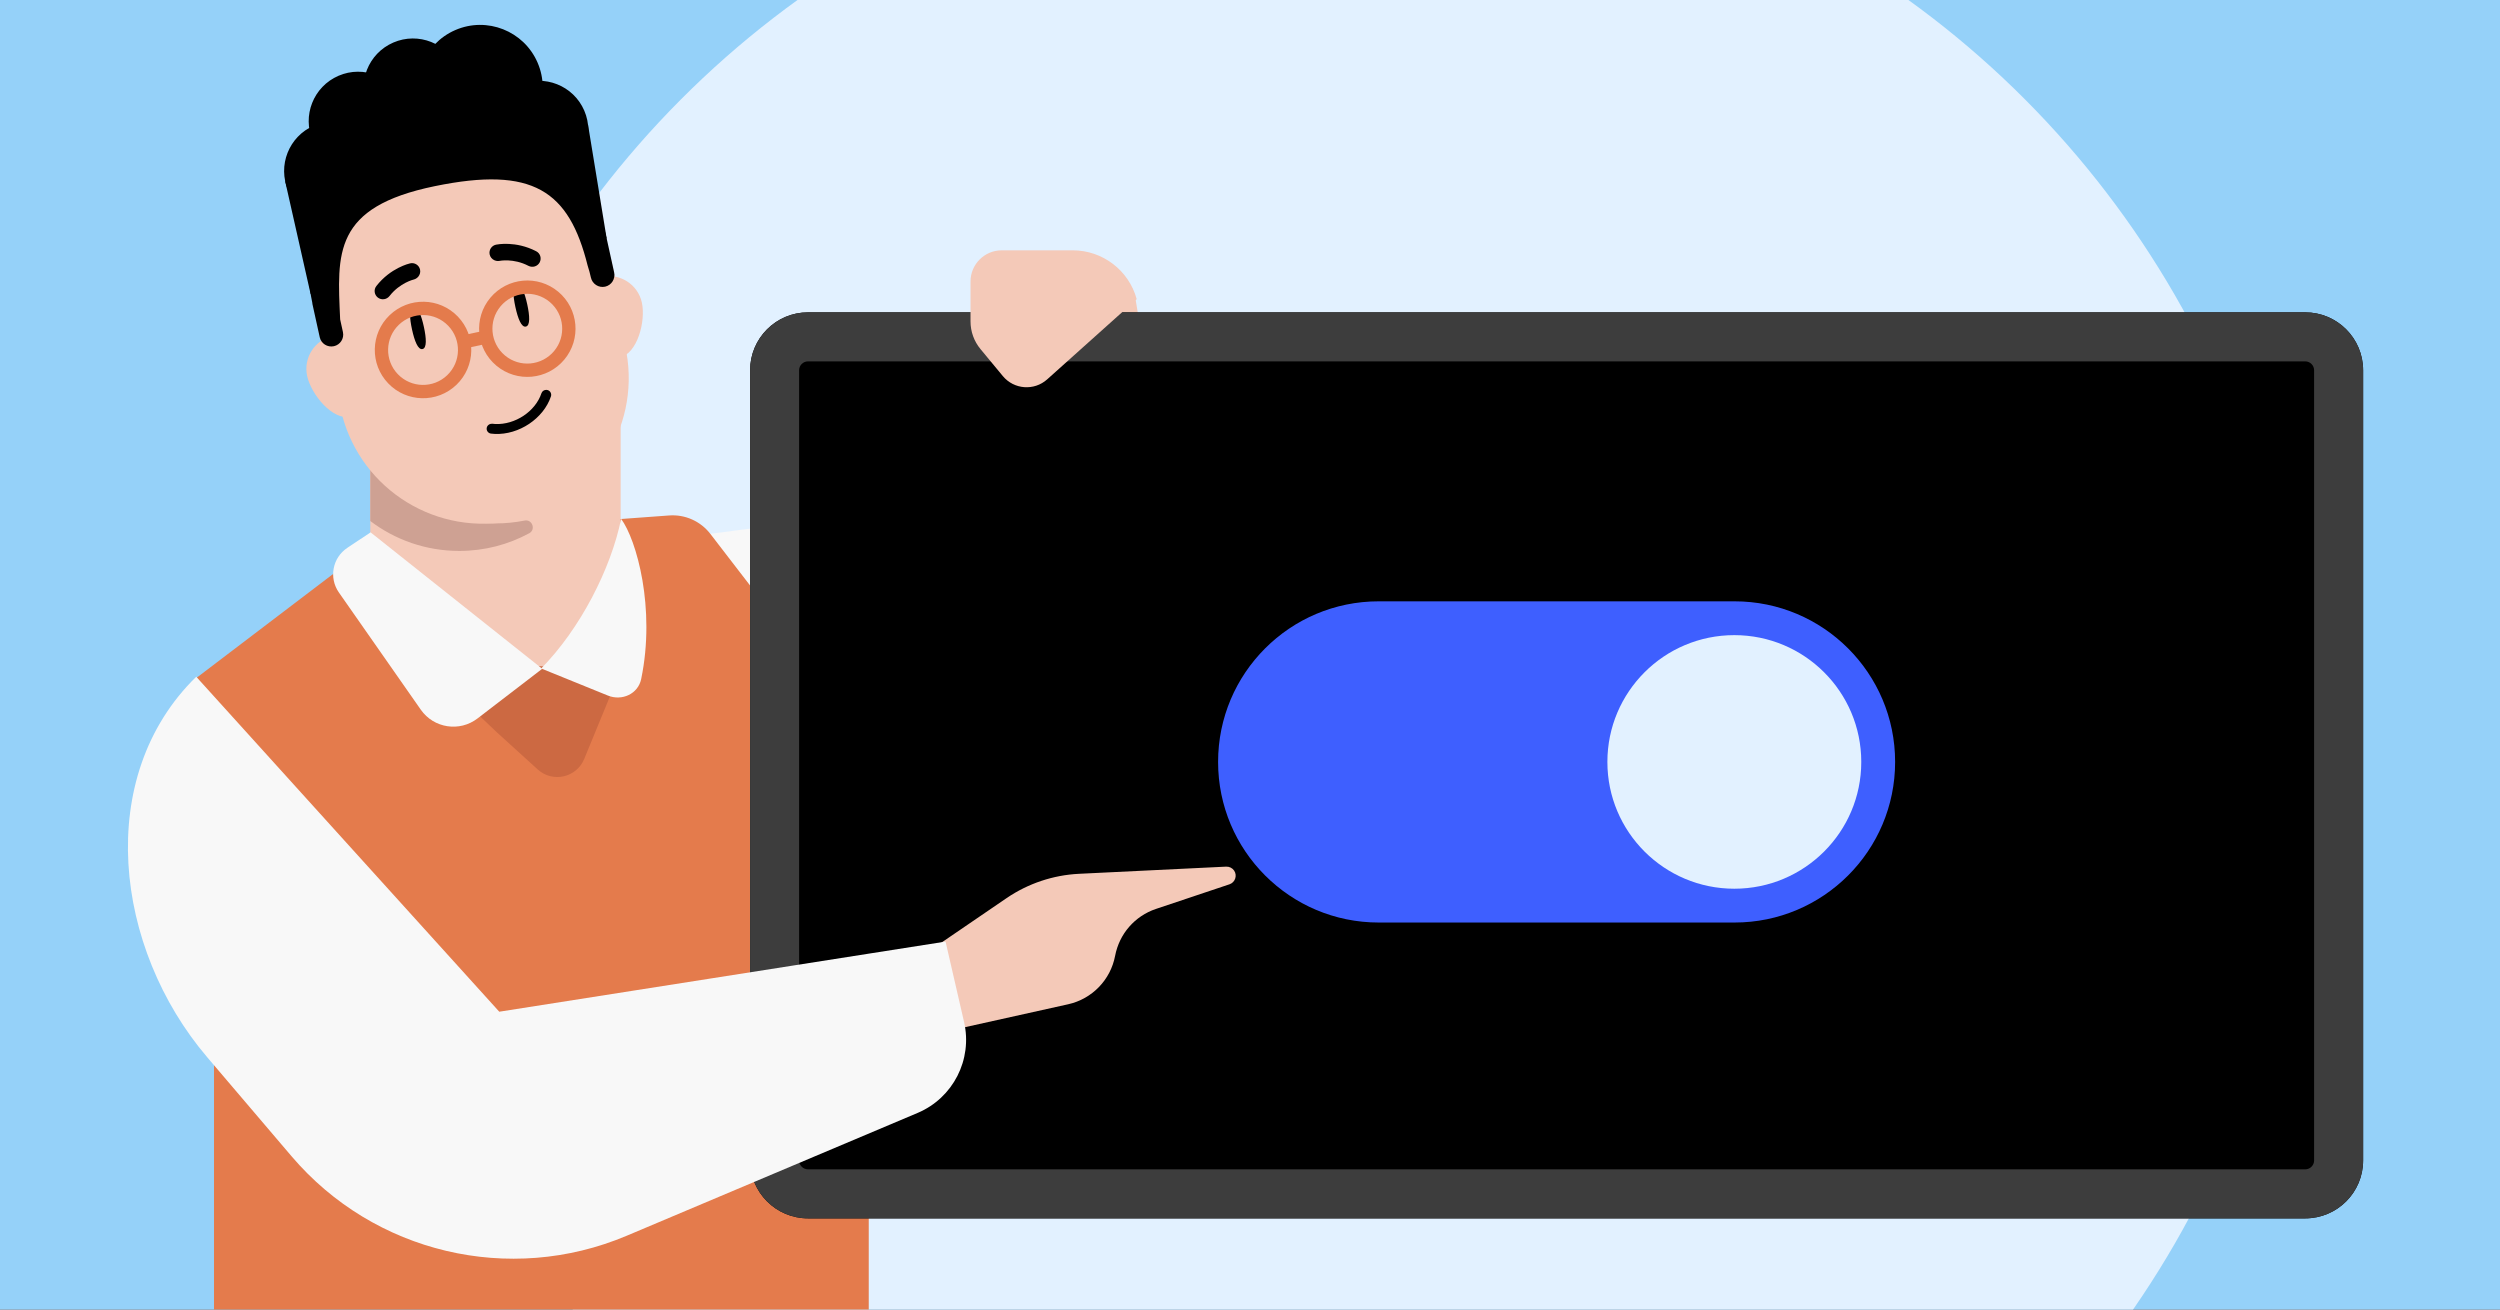
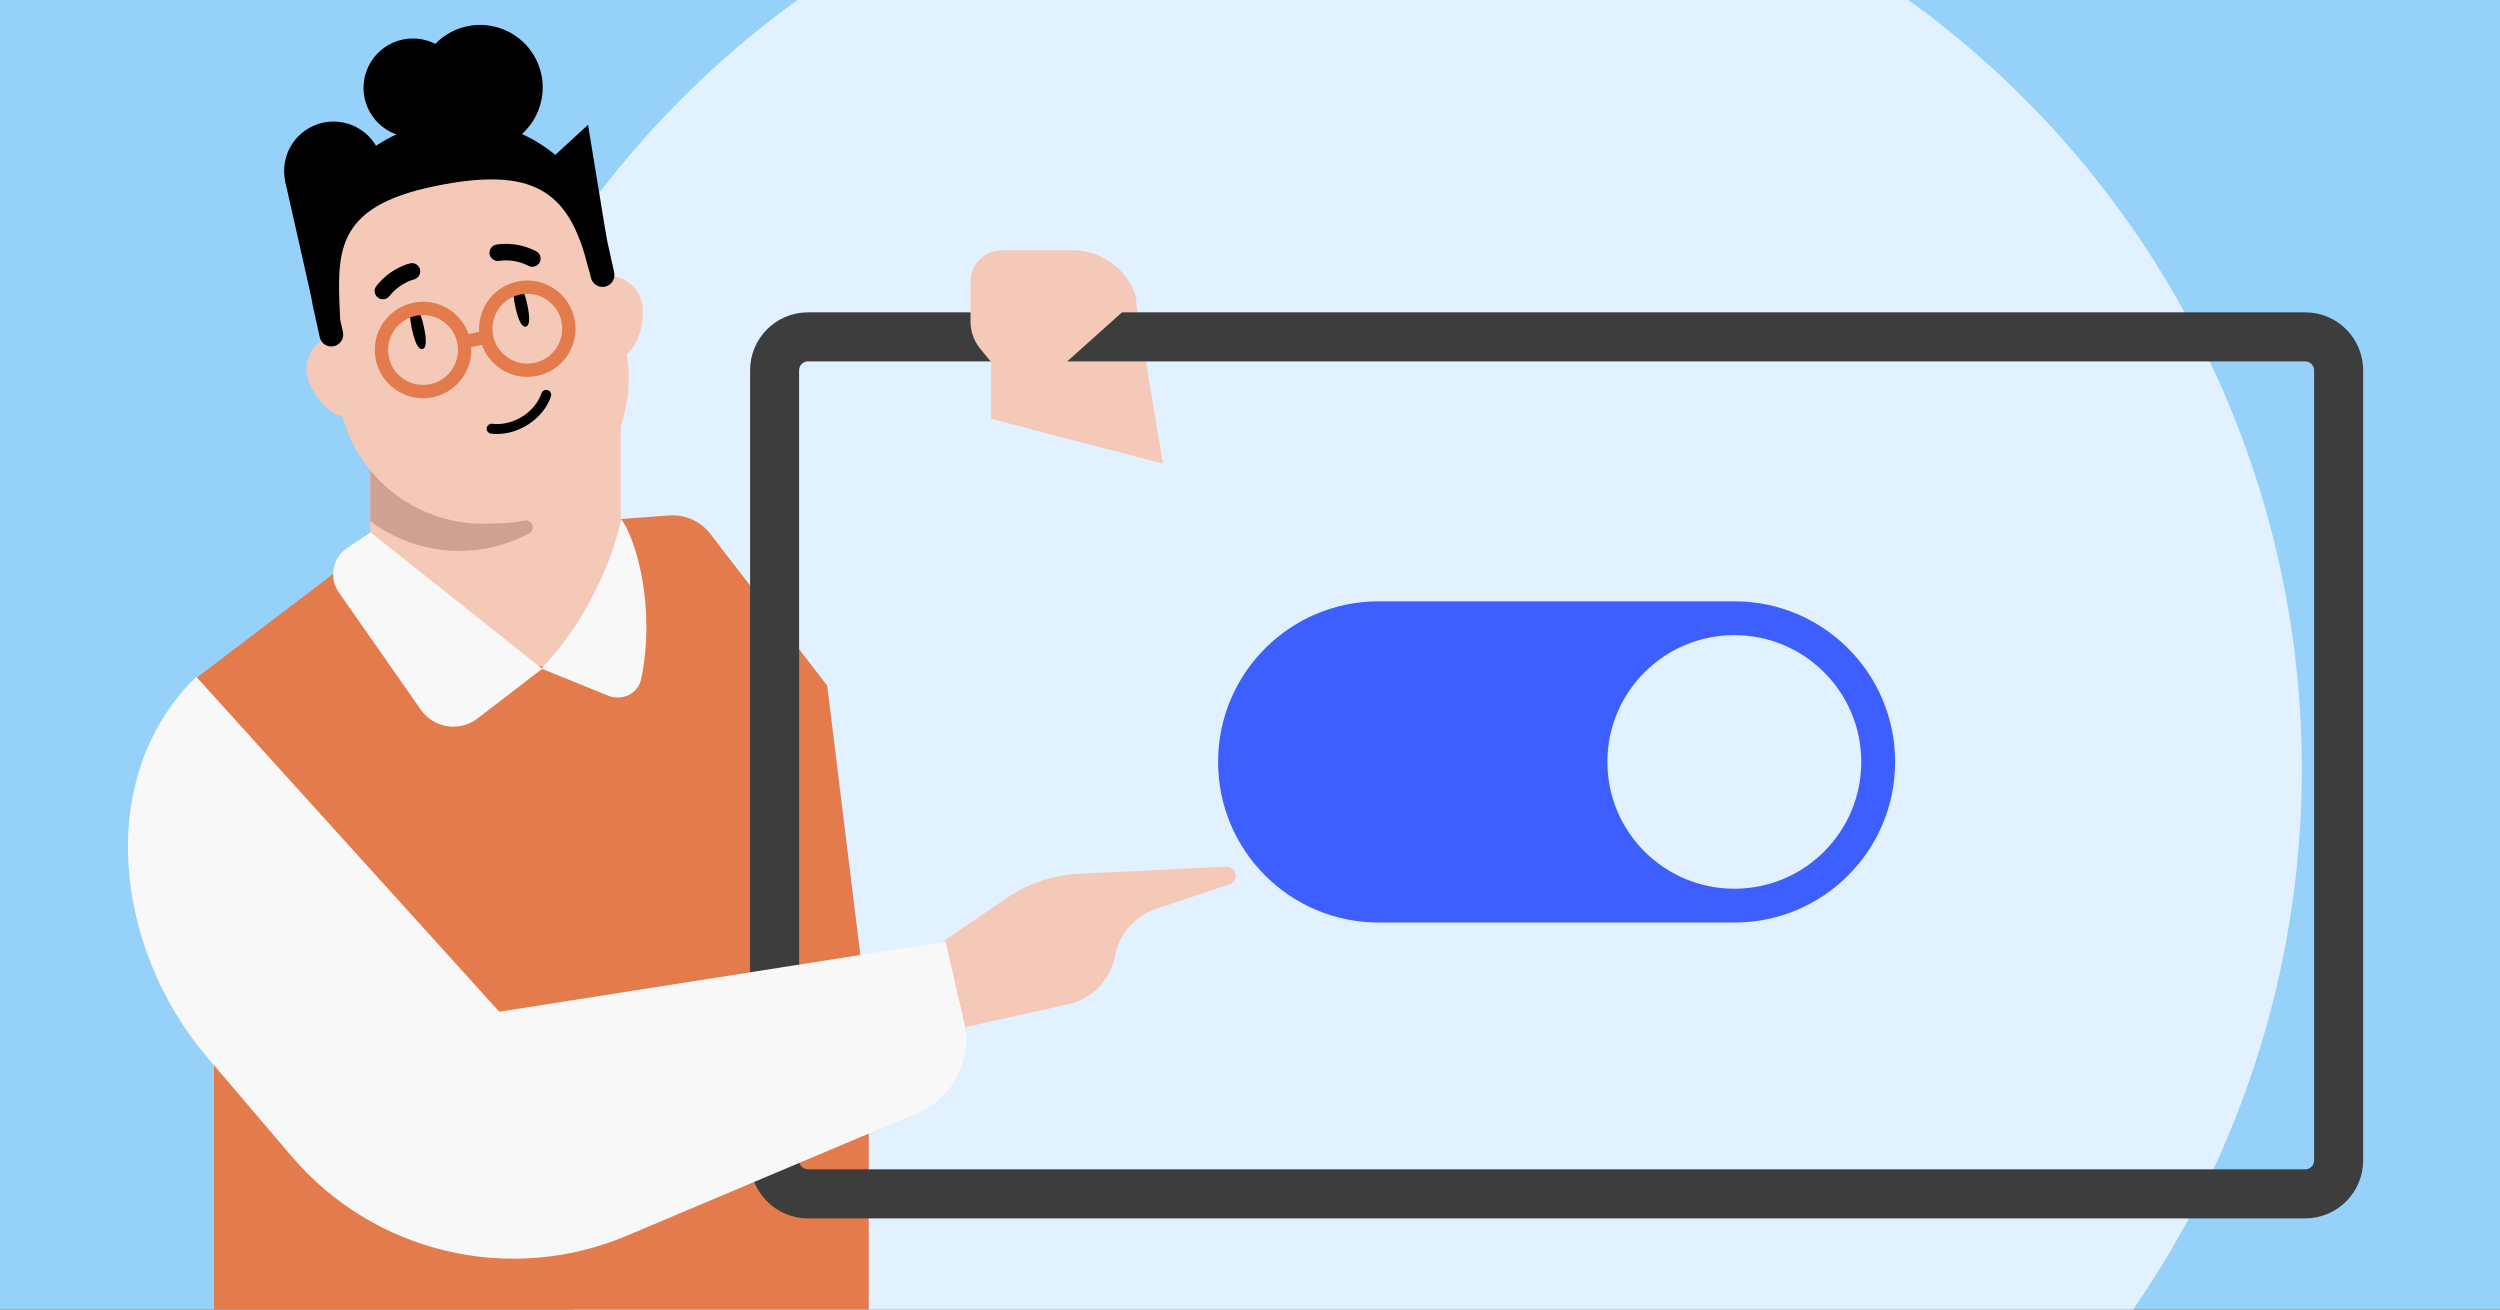
<svg xmlns="http://www.w3.org/2000/svg" fill="none" height="495" viewBox="0 0 945 495" width="945">
  <rect x="0" y="0" width="945" height="495" fill="#333333" stroke="none" />
  <clipPath id="clip0_8676_2860">
    <path d="M0 0H945V495H0Z" />
  </clipPath>
  <g clip-path="url(#clip0_8676_2860)">
    <path d="M0 0H945V495H0Z" fill="#95d1f9" />
    <circle cx="511.424" cy="290.801" fill="#e2f1ff" r="358.677" />
    <path d="M151.523 271.562H271.931V424.181H151.523Z" fill="#f8f8f8" />
-     <path d="M287.501 199.296 260.243 202.851 287.501 238.168V199.296Z" fill="#f8f8f8" />
    <path d="M374.199 118.84C373.84 121.196 375.209 123.371 377.341 124.156L374.674 134.568V158.329L439.608 175.247 429.195 112.858C428.208 106.943 423.089 102.609 417.093 102.609L390.089 102.609C383.947 102.609 378.751 107.151 377.93 113.239L377.725 114.755H379.248C376.824 114.755 374.581 116.439 374.199 118.84Z" fill="#f4c9b8" />
    <path d="M80.895 507.729V479.047 371.04L117.693 354.463 74.398 256.135 141.054 205.456 192.338 199.296 252.934 194.844C258.97 194.4 264.824 197.019 268.516 201.815L312.696 259.201 328.384 386.831V529.966L101.781 528.728C90.228 528.665 80.895 519.282 80.895 507.729Z" fill="#e47b4c" />
-     <path d="M283.531 139.966C283.531 127.87 293.337 118.064 305.433 118.064H871.363C883.459 118.064 893.265 127.87 893.265 139.966V438.644C893.265 450.74 883.459 460.546 871.363 460.546H305.433C293.337 460.546 283.531 450.74 283.531 438.644V139.966Z" fill="#000000" />
    <path clip-rule="evenodd" d="M871.363 136.597H305.433C303.572 136.597 302.064 138.105 302.064 139.966V438.644C302.064 440.505 303.572 442.014 305.433 442.014H871.363C873.224 442.014 874.732 440.505 874.732 438.644V139.966C874.732 138.105 873.224 136.597 871.363 136.597ZM305.433 118.064C293.337 118.064 283.531 127.87 283.531 139.966V438.644C283.531 450.74 293.337 460.546 305.433 460.546H871.363C883.459 460.546 893.265 450.74 893.265 438.644V139.966C893.265 127.87 883.459 118.064 871.363 118.064H305.433Z" fill="#3d3d3d" fill-rule="evenodd" />
    <path d="M429.673 113.077C426.685 102.162 416.782 94.62 405.458 94.62H378.664C372.159 94.62 366.858 99.897 366.858 106.403V121.51C366.858 125.317 368.183 129.004 370.617 131.944L379.074 142.159C383.291 147.243 390.88 147.821 395.82 143.412L429.673 113.077Z" fill="#f4c9b8" />
-     <path d="M154.369 234.163 213.286 225.539C226.417 223.617 237.497 235.266 234.921 248.284 233.822 253.838 232.184 259.272 230.032 264.508L220.83 286.896C217.931 293.951 208.905 295.985 203.26 290.856L187.823 276.832 145.574 236.682 149.849 235.245C151.32 234.75 152.833 234.388 154.369 234.163Z" fill="#cc6942" />
    <path d="M460.44 288.009C460.44 254.481 487.62 227.301 521.148 227.301H655.648C689.176 227.301 716.356 254.481 716.356 288.009 716.356 321.537 689.176 348.717 655.648 348.717H521.148C487.62 348.717 460.44 321.537 460.44 288.009Z" fill="#3e5fff" />
    <path d="M703.56 288.009C703.56 314.478 682.077 335.936 655.576 335.936 629.075 335.936 607.592 314.478 607.592 288.009 607.592 261.539 629.075 240.081 655.576 240.081 682.077 240.081 703.56 261.539 703.56 288.009Z" fill="#e2f1ff" />
    <path d="M139.974 123.714V228.034C139.974 230.97 141.862 233.588 144.667 234.486L149.417 236.019C174.062 243.947 198.515 257.45 223.142 249.521L229.915 234.504C232.72 233.607 234.608 230.988 234.608 228.053V123.733H139.955L139.974 123.714Z" fill="#f4c9b8" />
    <path d="M139.973 171.415V196.939C149.322 204.044 160.99 208.251 173.612 208.251 183.186 208.251 192.199 205.839 200.071 201.557 202.632 200.173 201.174 196.209 198.313 196.77 194.76 197.48 191.077 197.854 187.318 197.854 167.348 197.854 149.771 187.308 139.973 171.396" fill="#cea193" />
    <path d="M217.758 119.834C216.247 112.942 220.592 106.166 227.454 104.66 234.316 103.154 241.113 107.474 242.627 114.373 244.138 121.265 241.032 133.685 234.156 135.197 227.287 136.705 219.254 126.692 217.751 119.837L217.758 119.834Z" fill="#f4c9b8" />
    <path d="M116.109 142.165C114.598 135.272 118.943 128.497 125.822 126.992 132.7 125.487 139.481 129.805 140.995 136.704 142.506 143.597 139.399 156.016 132.524 157.528 125.655 159.037 117.615 149.027 116.112 142.172L116.109 142.165Z" fill="#f4c9b8" />
    <path d="M194.403 196.679C223.282 190.337 241.983 162.337 236.808 133.262L232.222 103.671C226.559 71.815 195.52 51.071 163.938 58.006 132.349 64.944 112.878 96.782 121.072 128.08L129.309 156.863C136.795 185.434 165.521 203.015 194.393 196.675L194.4 196.672 194.403 196.679Z" fill="#f4c9b8" />
    <g fill="#000000">
      <path d="M128.567 120.689 129.63 125.531C130.158 127.953 128.629 130.339 126.206 130.867 123.784 131.395 121.381 129.882 120.853 127.459L118.054 114.717 118.095 114.699C111.361 84.013 130.792 53.624 161.508 46.885 192.221 40.139 222.609 59.587 229.353 90.276L232.147 102.989C232.679 105.401 231.158 107.824 228.731 108.362 226.295 108.896 223.895 107.332 223.363 104.92 223.037 103.434 222.632 101.935 222.143 100.447 215.065 72.049 201.481 62.738 164.382 70.361 125.84 78.276 127.444 95.698 128.577 120.693L128.567 120.689Z" />
      <path d="M163.506 50.355C172.97 46.259 177.321 35.267 173.226 25.803 169.13 16.339 158.138 11.987 148.674 16.083 139.21 20.179 134.858 31.171 138.954 40.635 143.05 50.099 154.042 54.45 163.506 50.355Z" />
-       <path d="M142.776 62.92C152.24 58.825 156.592 47.832 152.496 38.369 148.4 28.905 137.408 24.553 127.944 28.649 118.481 32.745 114.129 43.737 118.225 53.201 122.32 62.664 133.313 67.016 142.776 62.92Z" />
      <path d="M133.486 81.757C142.95 77.661 147.302 66.669 143.206 57.205 139.11 47.741 128.118 43.39 118.654 47.485 109.19 51.581 104.839 62.573 108.935 72.037 113.03 81.501 124.023 85.853 133.486 81.757Z" />
      <path d="M190.895 54.755C202.878 49.569 208.388 35.651 203.202 23.668 198.016 11.685 184.098 6.175 172.115 11.361 160.132 16.547 154.622 30.465 159.808 42.448 164.994 54.431 178.912 59.941 190.895 54.755Z" />
-       <path d="M211.125 66.346C220.589 62.25 224.94 51.258 220.845 41.794 216.749 32.33 205.757 27.979 196.293 32.075 186.829 36.17 182.477 47.162 186.573 56.626 190.669 66.09 201.661 70.442 211.125 66.346Z" />
      <path d="M222.28 47.175 229.341 90.282 204.206 63.771 222.28 47.175Z" />
      <path d="M107.781 68.471 117.444 111.298 130.536 74.943 107.781 68.471Z" />
      <path d="M160.228 123.565C161.176 127.925 161.387 131.577 159.702 131.943 158.016 132.31 156.692 128.9 155.744 124.54 154.796 120.18 154.585 116.528 156.271 116.161 157.956 115.795 159.28 119.205 160.228 123.565Z" />
      <path d="M199.302 115.07C200.25 119.43 200.461 123.082 198.775 123.449 197.089 123.815 195.765 120.405 194.817 116.045 193.869 111.685 193.658 108.033 195.344 107.666 197.029 107.3 198.354 110.71 199.302 115.07Z" />
      <path d="M158.097 104.598C158.72 103.86 159.001 102.867 158.774 101.875 158.394 100.226 156.738 99.162 155.054 99.539 154.726 99.612 147.633 101.251 142.278 108.103 141.206 109.465 141.449 111.396 142.821 112.478 144.187 113.529 146.152 113.277 147.225 111.915 151.133 106.89 156.361 105.667 156.427 105.651 157.099 105.494 157.66 105.077 158.097 104.598Z" />
      <path d="M186.831 98.351C185.958 97.938 185.29 97.152 185.084 96.155 184.746 94.497 185.81 92.841 187.499 92.485 187.827 92.416 194.961 90.962 202.677 94.972 204.218 95.766 204.799 97.623 204 99.178 203.194 100.701 201.301 101.288 199.76 100.494 194.118 97.545 188.854 98.603 188.788 98.616 188.111 98.752 187.427 98.605 186.831 98.351Z" />
      <path d="M186.07 160.18C184.961 160.129 184.094 160.851 183.97 161.822 183.833 162.834 184.574 163.78 185.594 163.902 186.066 163.956 186.55 163.999 187.024 164.021 196.146 164.44 205.458 158.208 208.259 149.831 208.412 149.355 208.372 148.849 208.146 148.399 207.92 147.949 207.537 147.621 207.049 147.459 206.89 147.398 206.729 147.38 206.546 147.371 205.695 147.332 204.924 147.865 204.657 148.668 202.374 155.524 194.716 160.621 187.188 160.275 186.811 160.257 186.423 160.24 186.049 160.169L186.048 160.19 186.07 160.18Z" />
    </g>
    <path clip-rule="evenodd" d="M189.208 115.785C184.535 121.372 185.276 129.69 190.863 134.363 196.45 139.035 204.767 138.294 209.44 132.707 214.113 127.12 213.372 118.803 207.785 114.13 202.198 109.457 193.881 110.198 189.208 115.785ZM187.634 138.224C179.914 131.767 178.89 120.275 185.347 112.556 191.803 104.837 203.295 103.813 211.014 110.269 218.733 116.726 219.758 128.217 213.301 135.937 206.845 143.656 195.353 144.68 187.634 138.224Z" fill="#e47b4c" fill-rule="evenodd" />
    <path clip-rule="evenodd" d="M184.211 129.895 175.877 131.683 174.821 126.762 183.155 124.973 184.211 129.895Z" fill="#e47b4c" fill-rule="evenodd" />
    <path clip-rule="evenodd" d="M150.764 122.769C145.503 127.82 145.333 136.179 150.383 141.44 155.434 146.701 163.793 146.871 169.054 141.82 174.315 136.77 174.485 128.411 169.434 123.15 164.384 117.889 156.025 117.719 150.764 122.769ZM146.752 144.926C139.776 137.659 140.012 126.114 147.278 119.138 154.544 112.162 166.09 112.398 173.065 119.664 180.041 126.93 179.806 138.476 172.54 145.452 165.273 152.427 153.728 152.192 146.752 144.926Z" fill="#e47b4c" fill-rule="evenodd" />
    <path d="M204.961 252.801 140.079 201.23 131.279 207.091C125.675 210.823 124.238 218.434 128.095 223.953L159.068 268.27C163.964 275.275 173.714 276.78 180.495 271.577L204.961 252.801Z" fill="#f8f8f8" />
    <path d="M204.562 252.683C219.221 237.839 230.95 215.039 234.781 196.137 240.597 203.952 247.911 229.948 242.366 256.68 241.198 262.31 235.099 265.08 229.771 262.917L204.562 252.683Z" fill="#f8f8f8" />
    <path d="M354.584 357.181 338.433 398.998 364.984 388.226 403.756 379.615C412.824 377.6 419.798 370.384 421.514 361.29 422.312 357.166 424.152 353.397 426.817 350.341 429.483 347.284 432.949 344.916 436.93 343.582L464.748 334.264C466.904 333.541 467.765 330.955 466.5 329.082 465.82 328.102 464.693 327.541 463.502 327.588L407.846 330.3C398.097 330.782 388.643 333.949 380.555 339.442L354.569 357.186 354.584 357.181Z" fill="#f4c9b8" />
    <path d="M364.418 386.322C367.687 400.524 360.277 415.022 346.851 420.69L236.875 467.121C192.62 485.804 141.361 473.645 110.213 437.074L78.314 399.622C43.18 358.371 35.426 293.682 74.178 255.808V255.808L188.722 382.427 357.419 355.919 364.418 386.322Z" fill="#f8f8f8" />
  </g>
</svg>